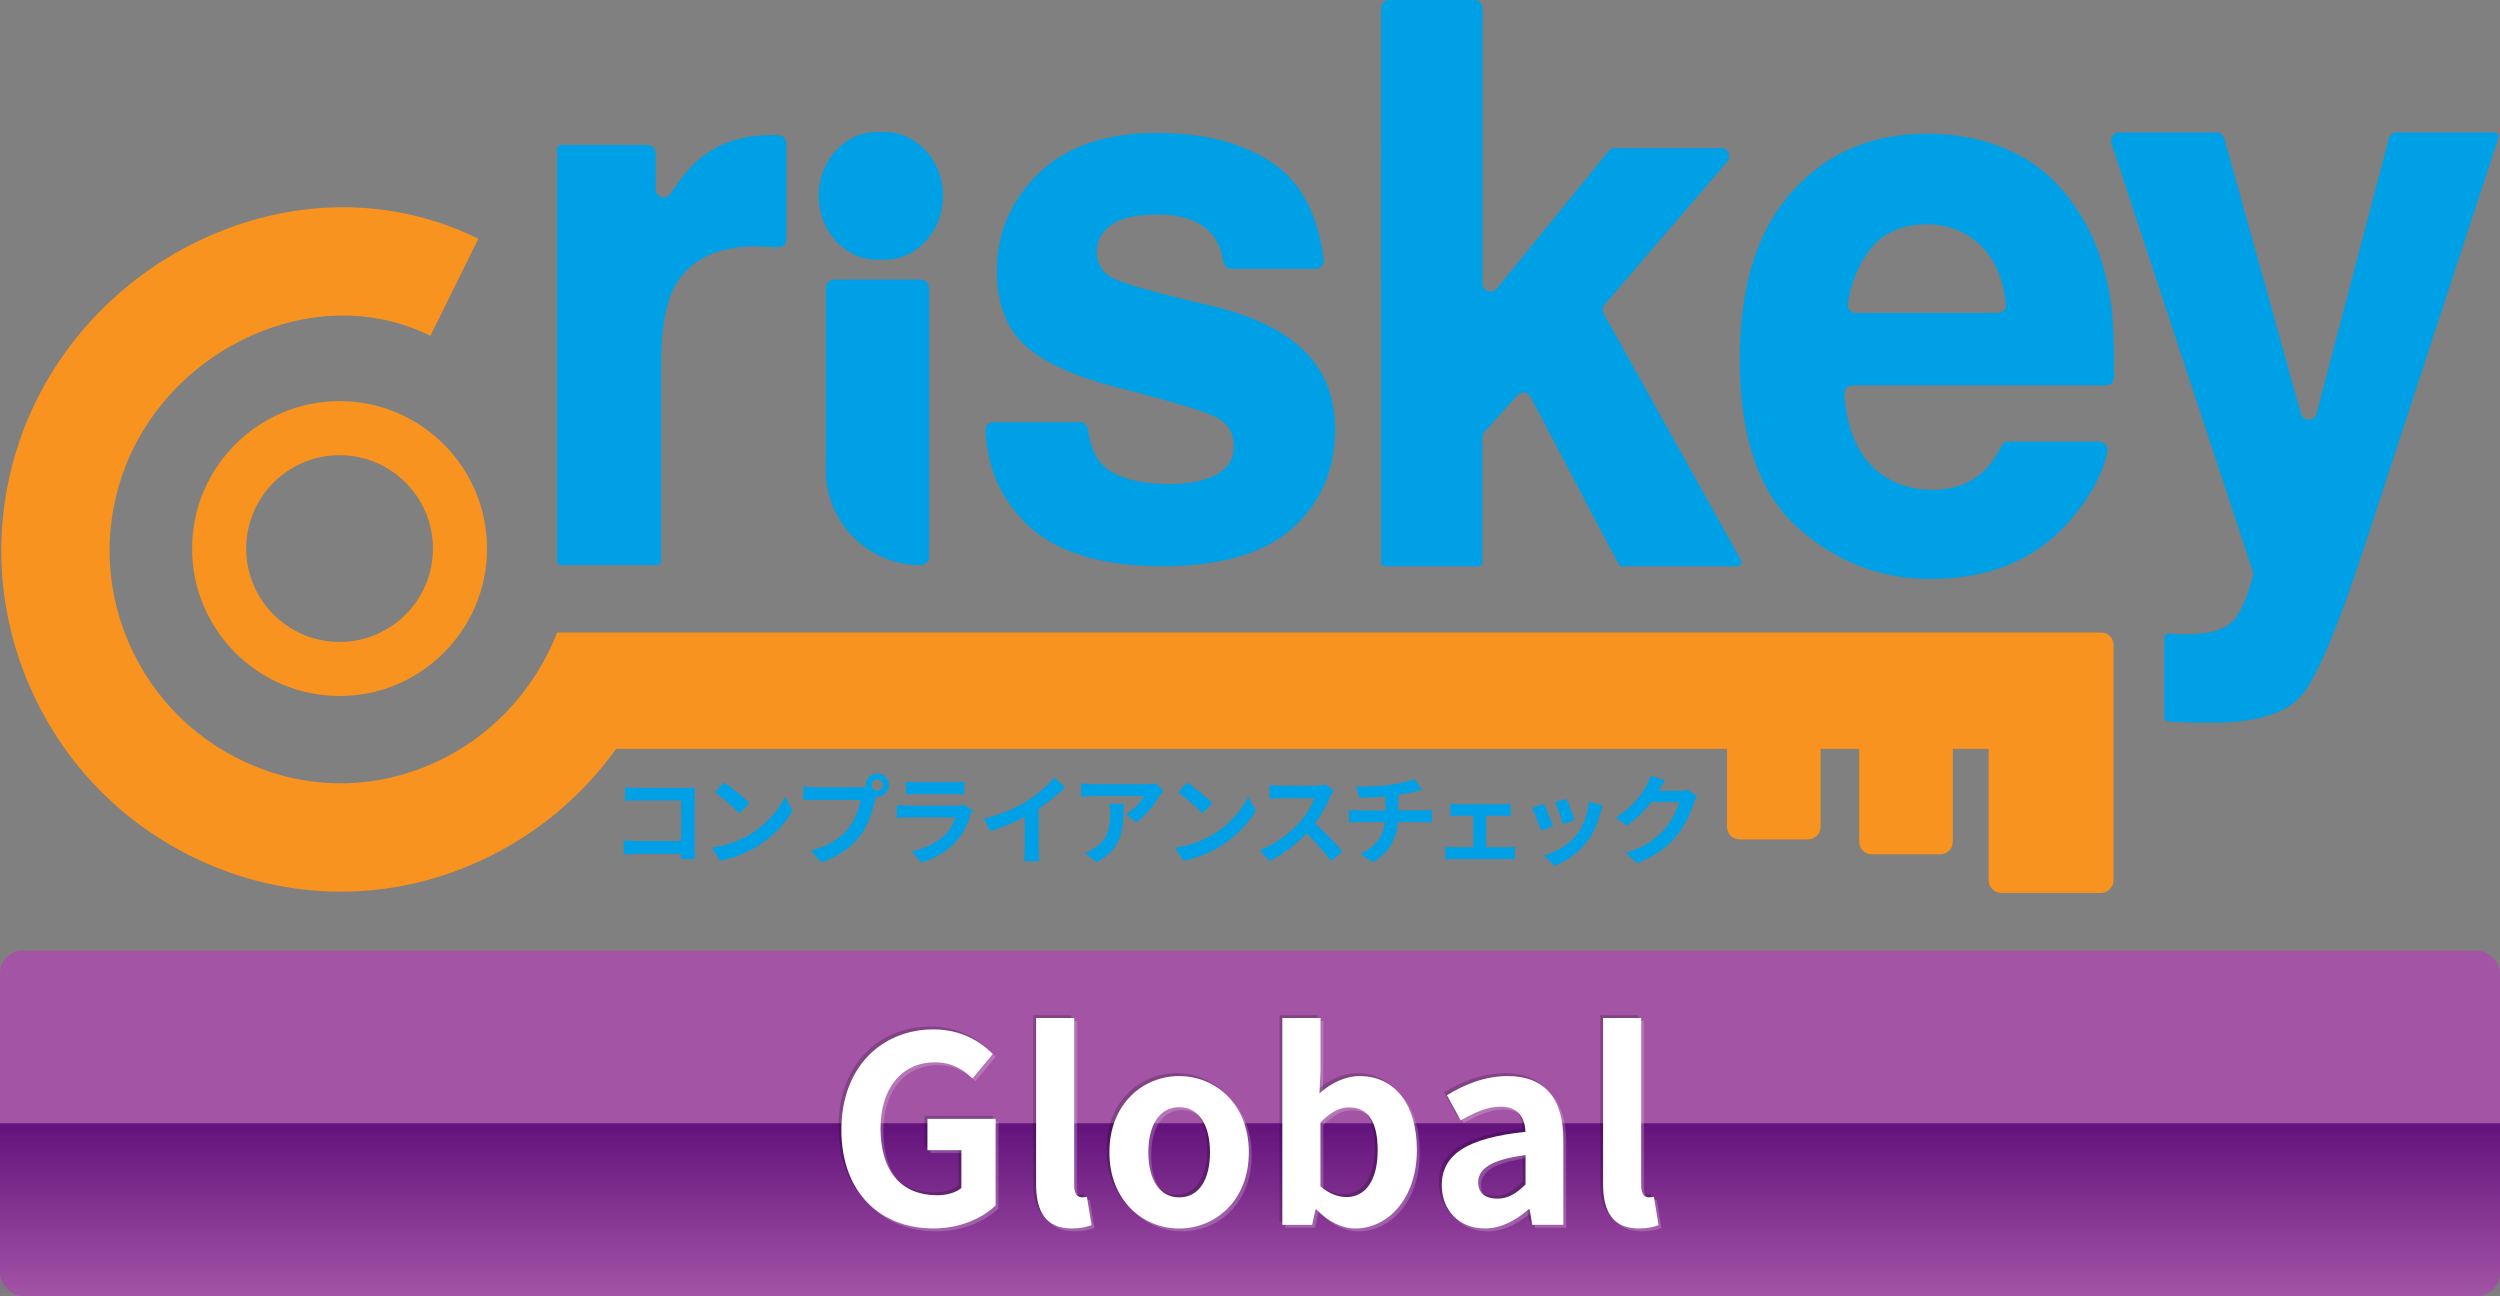
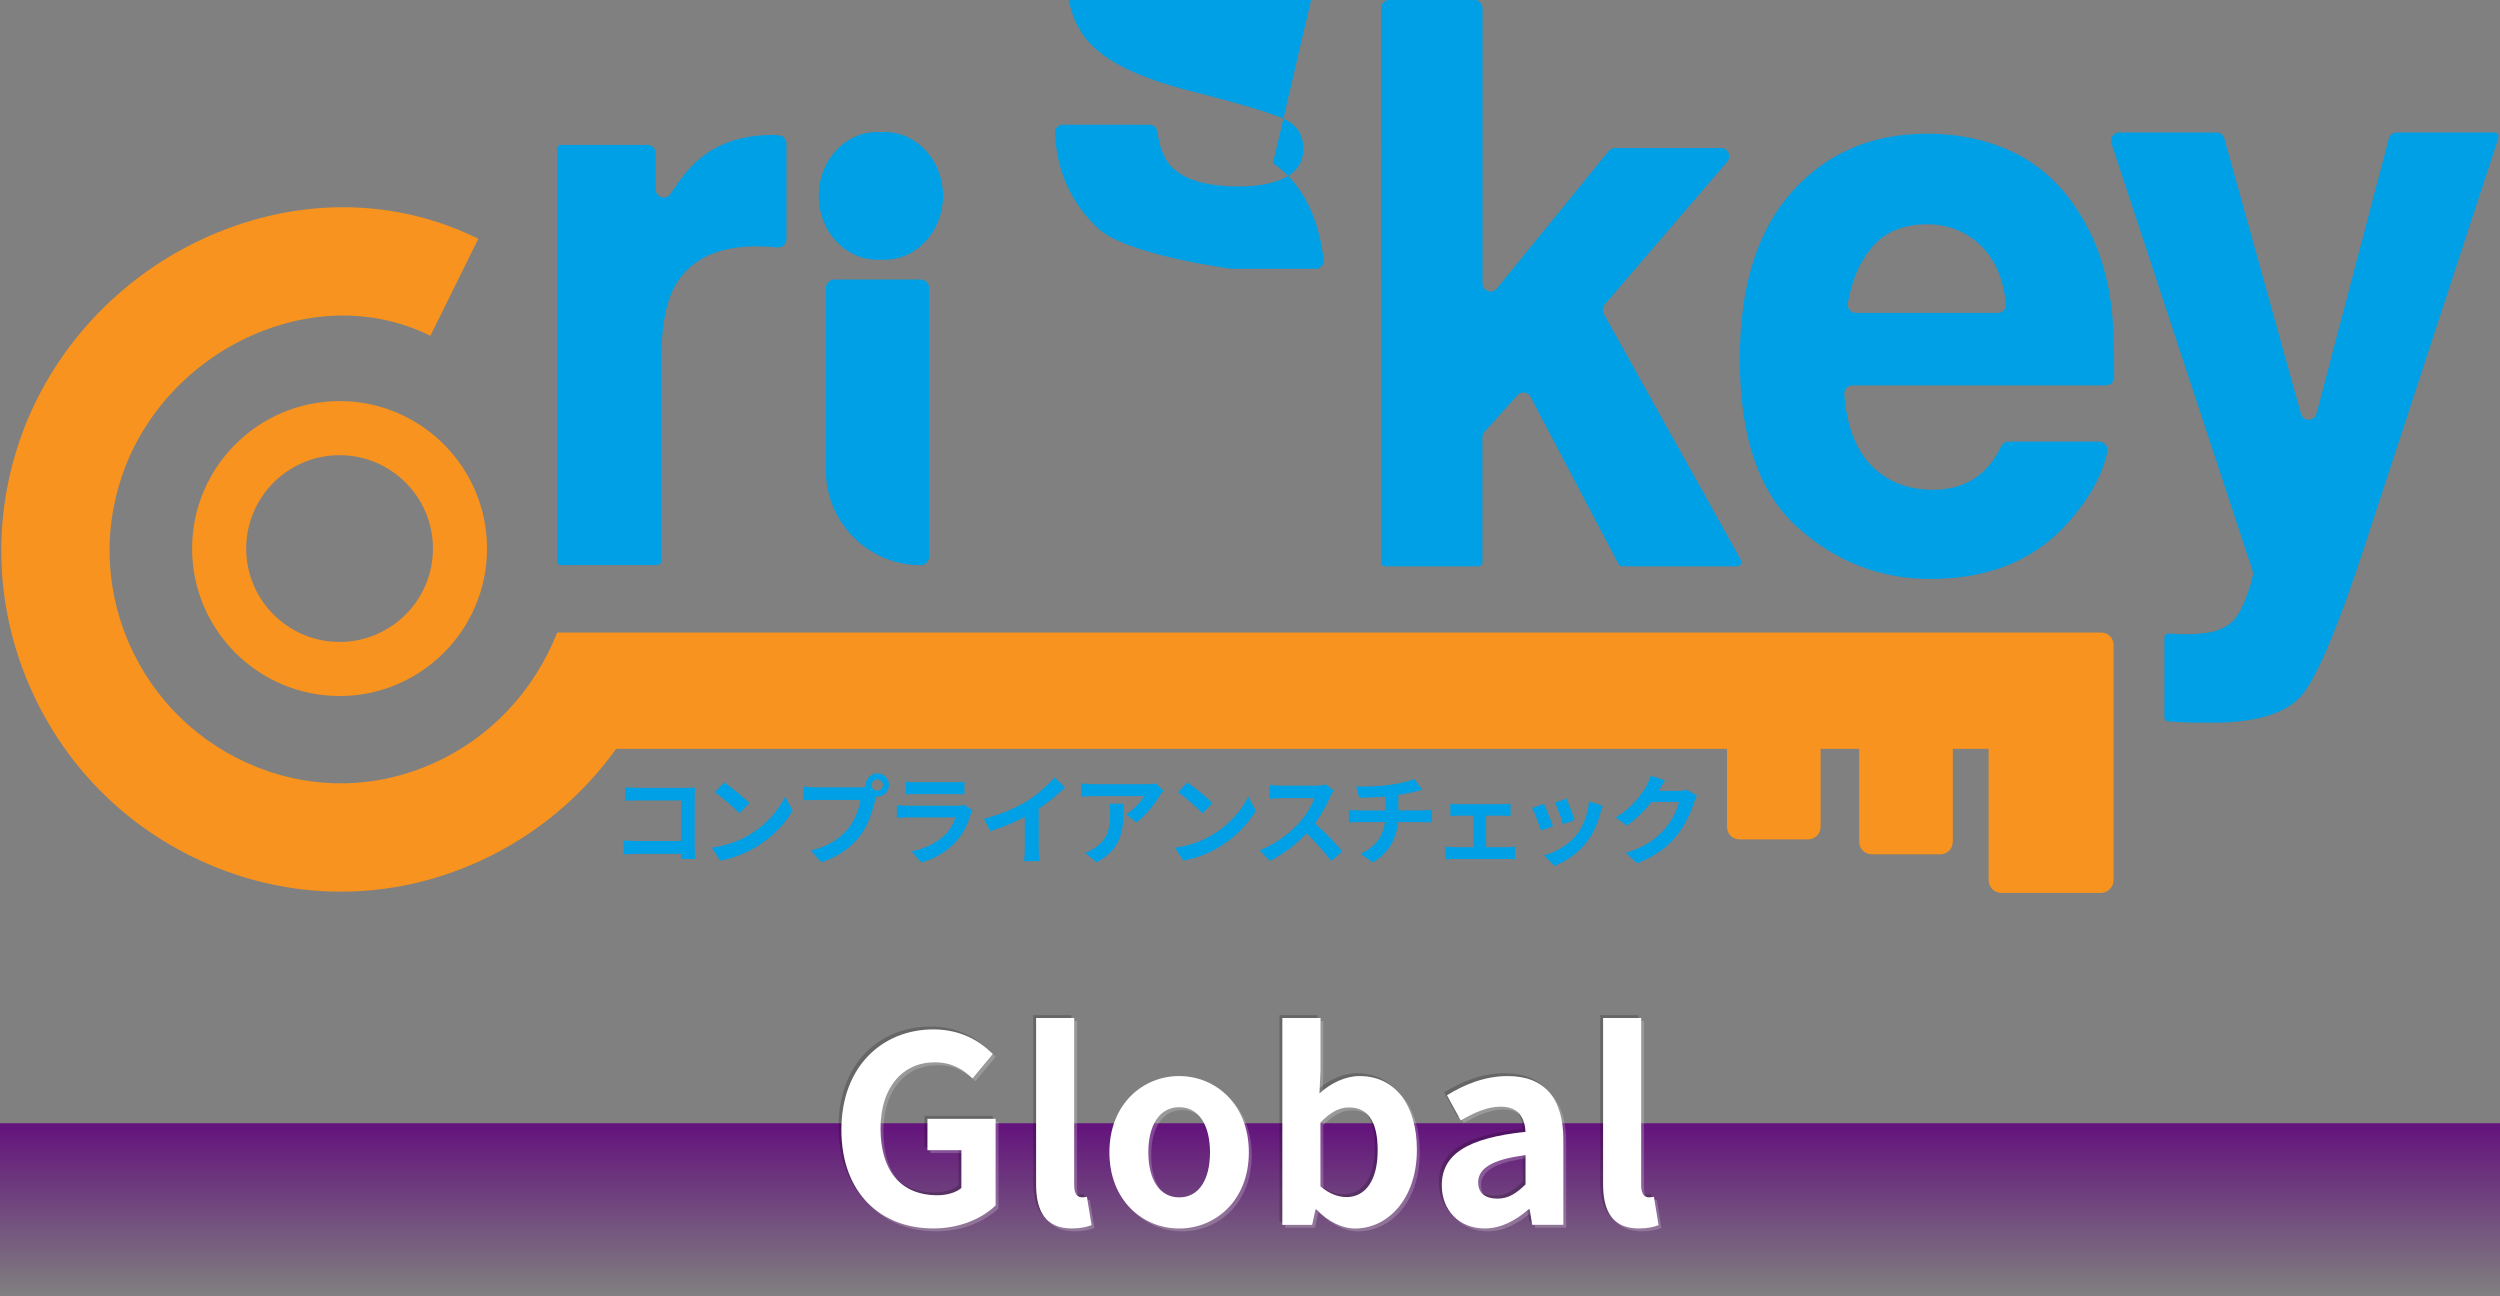
<svg xmlns="http://www.w3.org/2000/svg" version="1.1" viewBox="0 0 434 225">
  <rect x="0" y="0" width="434" height="225" fill="#808080" stroke="none" />
  <defs>
    <style>
      .st0 {
        fill: #00a0e6;
      }

      .st1 {
        fill: #fff;
      }

      .st2 {
        isolation: isolate;
      }

      .st3 {
        mix-blend-mode: multiply;
      }

      .st3, .st4 {
        opacity: .2;
      }

      .st5 {
        fill: url(#_名称未設定グラデーション_139);
      }

      .st6 {
        fill: #a354a5;
      }

      .st7 {
        fill: #f7931e;
      }
    </style>
    <linearGradient id="_名称未設定グラデーション_139" data-name="名称未設定グラデーション 139" x1="217" y1="225" x2="217" y2="195" gradientUnits="userSpaceOnUse">
      <stop offset="0" stop-color="#63127c" stop-opacity="0" />
      <stop offset="1" stop-color="#63127c" />
    </linearGradient>
  </defs>
  <g class="st2">
    <g id="_レイヤー_1" data-name="レイヤー_1">
      <g>
-         <rect class="st6" y="165" width="434" height="60" rx="4" ry="4" />
        <rect class="st5" y="195" width="434" height="30" />
      </g>
      <g>
        <g>
          <path class="st0" d="M301.6,98.31h-20c-.26,0-.5-.15-.62-.38l-15.28-29.03c-.46-.87-1.61-1.02-2.27-.29l-5.71,6.34c-.24.27-.37.62-.37.98v21.66c0,.4-.31.72-.7.72h-16.2c-.39,0-.7-.32-.7-.72V1.45c0-.8.63-1.45,1.41-1.45h14.8c.78,0,1.41.65,1.41,1.45v47.71c0,1.35,1.64,1.96,2.48.93l19.42-23.87c.27-.33.66-.52,1.08-.52h18.43c1.21,0,1.85,1.47,1.05,2.4l-21.23,24.73c-.4.46-.47,1.14-.17,1.67l23.8,42.72c.27.48-.07,1.08-.61,1.08Z" />
          <path class="st0" d="M364.46,76.69c.88,0,1.57.83,1.38,1.72-.78,3.77-2.81,7.59-6.08,11.46-5.87,7.09-14.09,10.64-24.65,10.64-8.72,0-16.41-2.99-23.08-8.97-6.67-5.98-10-15.7-10-29.18,0-12.63,3.01-22.31,9.03-29.04,6.02-6.74,13.83-10.11,23.43-10.11,5.7,0,10.84,1.14,15.41,3.41,4.57,2.28,8.34,5.87,11.32,10.77,2.68,4.33,4.42,9.35,5.22,15.06.43,3.09.62,7.42.58,13.01,0,.8-.63,1.44-1.41,1.44h-44.04c-.82,0-1.47.73-1.4,1.57.49,6.49,2.62,11.09,6.39,13.82,2.47,1.83,5.45,2.74,8.93,2.74,3.69,0,6.69-1.11,8.99-3.35,1.1-1.05,2.09-2.47,2.96-4.24.24-.49.74-.78,1.27-.78h15.75ZM346.84,54.33c.84,0,1.5-.76,1.4-1.62-.48-4.25-1.87-7.54-4.17-9.86-2.58-2.61-5.78-3.91-9.59-3.91-4.15,0-7.37,1.38-9.65,4.15-2,2.42-3.35,5.6-4.05,9.53-.16.89.51,1.71,1.39,1.71h24.68Z" />
          <path class="st0" d="M402.15,71.79l12.55-47.72c.17-.63.72-1.07,1.36-1.07h17c.48,0,.82.49.67.95l-23.21,70.79c-4.53,13.83-8.11,22.41-10.75,25.73-2.64,3.32-7.92,4.99-15.85,4.99-1.59,0-2.87-.01-3.84-.03-.85-.02-2.08-.08-3.68-.19-.37-.02-.66-.34-.66-.72v-13.82c0-.42.34-.75.74-.72l1.52.09c1.76.09,3.44.02,5.03-.2,1.59-.22,2.93-.74,4.03-1.54,1.05-.76,2.02-2.34,2.92-4.75.9-2.41,1.27-3.88,1.1-4.42l-24.53-74.25c-.31-.94.37-1.91,1.33-1.91h16.92c.63,0,1.18.43,1.35,1.05l13.29,47.76c.39,1.41,2.34,1.39,2.71-.02Z" />
          <path class="st7" d="M364.77,109.81H96.73c-4.04,10.2-11.6,18.22-21.39,22.65-9.78,4.43-20.65,4.7-30.61.76-10.09-3.99-18.03-11.65-22.34-21.56-4.31-9.91-4.49-20.91-.52-30.94,4.27-10.65,12.99-19.16,23.92-23.34,9.84-3.77,20.12-3.44,28.93.91l8.32-16.84c-13.56-6.7-29.18-7.27-43.97-1.61-15.81,6.05-28.44,18.41-34.66,33.94-5.83,14.74-5.57,30.86.75,45.38,6.31,14.5,17.91,25.7,32.65,31.53,6.92,2.74,14.13,4.1,21.34,4.1,8.14,0,16.26-1.74,23.93-5.21,9.63-4.36,17.79-11.11,23.89-19.58h192.84v13.55c0,1.2.97,2.17,2.17,2.17h11.91c1.2,0,2.17-.97,2.17-2.17v-13.55h6.7v16.14c0,1.2.97,2.17,2.17,2.17h11.91c1.2,0,2.17-.97,2.17-2.17v-16.14h6.21v22.78c0,1.23,1,2.23,2.23,2.23h17.24c1.23,0,2.23-1,2.23-2.23v-40.83c0-1.18-.96-2.14-2.14-2.14Z" />
          <g>
            <path class="st0" d="M131.38,42.76c-7.21,0-12.05,2.5-14.53,7.5-1.38,2.81-2.08,7.14-2.08,12.98v34.14c0,.4-.31.72-.7.72h-16.65c-.39,0-.7-.32-.7-.72V25.88c0-.4.31-.72.7-.72h15c.78,0,1.41.65,1.41,1.45v6.24c0,1.43,1.8,1.98,2.57.8,1.72-2.62,3.27-4.53,4.66-5.74,3.35-2.99,7.71-4.48,13.08-4.48.33,0,.62.01.85.03l.27.03c.72.07,1.27.69,1.27,1.44v16.58c0,.85-.71,1.51-1.54,1.44-.53-.05-1.02-.08-1.48-.11-.88-.04-1.59-.07-2.14-.07Z" />
-             <path class="st0" d="M220.99,28.34c4.88,3.33,7.82,8.9,8.8,16.72.11.84-.53,1.6-1.35,1.6h-14.69c-.66,0-1.23-.5-1.34-1.17-.31-1.84-.89-3.33-1.74-4.48-1.91-2.51-5.17-3.77-9.77-3.77-3.79,0-6.48.63-8.09,1.88-1.61,1.26-2.41,2.73-2.41,4.42,0,2.12.85,3.66,2.56,4.61,1.71,1,7.75,2.71,18.13,5.13,6.92,1.73,12.11,4.35,15.57,7.86,3.42,3.55,5.13,7.99,5.13,13.32,0,7.02-2.45,12.74-7.36,17.18-4.91,4.44-12.49,6.66-22.74,6.66s-18.18-2.35-23.17-7.05c-4.64-4.37-7.12-9.87-7.44-16.47-.04-.81.58-1.49,1.37-1.49h15.05c.67,0,1.24.51,1.34,1.19.41,2.67,1.16,4.62,2.22,5.83,2.16,2.47,6.15,3.7,11.97,3.7,3.42,0,6.14-.54,8.15-1.62,2.01-1.08,3.02-2.71,3.02-4.87s-.82-3.66-2.44-4.74c-1.63-1.08-7.67-2.94-18.13-5.59-7.53-1.99-12.84-4.48-15.93-7.47-3.09-2.94-4.64-7.19-4.64-12.73,0-6.54,2.41-12.16,7.23-16.86,4.82-4.7,11.61-7.05,20.36-7.05s15.08,1.75,20.33,5.26Z" />
+             <path class="st0" d="M220.99,28.34c4.88,3.33,7.82,8.9,8.8,16.72.11.84-.53,1.6-1.35,1.6h-14.69s-18.18-2.35-23.17-7.05c-4.64-4.37-7.12-9.87-7.44-16.47-.04-.81.58-1.49,1.37-1.49h15.05c.67,0,1.24.51,1.34,1.19.41,2.67,1.16,4.62,2.22,5.83,2.16,2.47,6.15,3.7,11.97,3.7,3.42,0,6.14-.54,8.15-1.62,2.01-1.08,3.02-2.71,3.02-4.87s-.82-3.66-2.44-4.74c-1.63-1.08-7.67-2.94-18.13-5.59-7.53-1.99-12.84-4.48-15.93-7.47-3.09-2.94-4.64-7.19-4.64-12.73,0-6.54,2.41-12.16,7.23-16.86,4.82-4.7,11.61-7.05,20.36-7.05s15.08,1.75,20.33,5.26Z" />
            <path class="st0" d="M163.71,34h0c0,6.13-4.55,11.09-10.16,11.09h-1.26c-5.61,0-10.16-4.97-10.16-11.09h0c0-6.13,4.55-11.09,10.16-11.09h1.26c5.61,0,10.16,4.97,10.16,11.09Z" />
            <path class="st0" d="M144.82,48.53h15.02c.8,0,1.45.65,1.45,1.45v46.69c0,.8-.65,1.45-1.45,1.45h0c-9.09,0-16.47-7.38-16.47-16.47v-31.66c0-.8.65-1.45,1.45-1.45Z" />
          </g>
          <path class="st7" d="M58.95,120.83c-14.12,0-25.6-11.48-25.6-25.6s11.48-25.6,25.6-25.6,25.6,11.48,25.6,25.6-11.48,25.6-25.6,25.6ZM58.95,79.02c-8.94,0-16.21,7.27-16.21,16.21s7.27,16.21,16.21,16.21,16.21-7.27,16.21-16.21-7.27-16.21-16.21-16.21Z" />
        </g>
        <g>
          <path class="st0" d="M110.58,136.77h8.57c.49,0,1.21-.02,1.5-.03-.02.39-.05,1.07-.05,1.56v8.8c0,.59.03,1.5.07,2.01h-2.46c.02-.27.02-.56.02-.88h-7.75c-.66,0-1.63.05-2.19.1v-2.43c.59.05,1.36.1,2.12.1h7.84v-7.04h-7.63c-.71,0-1.63.03-2.11.07v-2.36c.63.07,1.51.1,2.09.1Z" />
          <path class="st0" d="M130.09,144.92c2.91-1.72,5.12-4.32,6.19-6.61l1.33,2.4c-1.29,2.29-3.55,4.64-6.29,6.29-1.72,1.04-3.91,1.99-6.31,2.4l-1.43-2.24c2.65-.37,4.86-1.24,6.51-2.23ZM130.09,139.43l-1.73,1.77c-.88-.95-3.01-2.8-4.25-3.67l1.6-1.7c1.19.8,3.4,2.57,4.39,3.6Z" />
          <path class="st0" d="M152.31,134.24c1.1,0,2.02.92,2.02,2.04s-.92,2.02-2.02,2.02c-.07,0-.15,0-.22-.02-.05.19-.08.36-.14.51-.39,1.67-1.12,4.3-2.55,6.19-1.53,2.04-3.81,3.72-6.83,4.71l-1.85-2.04c3.37-.78,5.29-2.26,6.66-3.99,1.12-1.41,1.77-3.33,1.99-4.79h-7.9c-.78,0-1.6.03-2.02.07v-2.4c.49.07,1.46.14,2.02.14h7.87c.24,0,.61-.02.97-.07-.02-.1-.03-.2-.03-.32,0-1.12.92-2.04,2.04-2.04ZM152.31,137.25c.53,0,.97-.44.97-.97s-.44-.99-.97-.99-.99.44-.99.99.44.97.99.97Z" />
          <path class="st0" d="M168.52,141.35c-.51,1.65-1.24,3.3-2.52,4.71-1.72,1.9-3.89,3.06-6.07,3.67l-1.68-1.92c2.55-.53,4.59-1.65,5.88-2.97.92-.94,1.45-1.99,1.75-2.94h-8.21c-.41,0-1.26.02-1.97.08v-2.21c.71.05,1.45.1,1.97.1h8.41c.54,0,1-.07,1.24-.17l1.51.93c-.12.22-.25.53-.32.71ZM159.04,135.79h6.54c.53,0,1.36-.02,1.84-.08v2.19c-.46-.03-1.26-.05-1.87-.05h-6.51c-.54,0-1.28.02-1.77.05v-2.19c.48.07,1.19.08,1.77.08Z" />
          <path class="st0" d="M178.27,139.08c1.75-1.09,3.69-2.79,4.79-4.13l1.83,1.75c-1.29,1.27-2.92,2.6-4.57,3.69v6.87c0,.75.03,1.8.15,2.23h-2.69c.07-.41.12-1.48.12-2.23v-5.44c-1.75.92-3.91,1.84-6,2.45l-1.07-2.14c3.04-.78,5.54-1.89,7.43-3.04Z" />
          <path class="st0" d="M201.34,138.12c-.8,1.33-2.41,3.47-4.08,4.66l-1.77-1.41c1.36-.83,2.69-2.33,3.13-3.16h-8.86c-.71,0-1.27.05-2.07.12v-2.36c.65.1,1.36.17,2.07.17h9.16c.48,0,1.41-.05,1.73-.15l1.34,1.26c-.19.22-.51.63-.66.88ZM190.36,149.69l-1.99-1.62c.54-.19,1.16-.48,1.79-.93,2.16-1.5,2.57-3.3,2.57-6.08,0-.53-.03-.99-.12-1.53h2.46c0,4.22-.08,7.68-4.71,10.17Z" />
          <path class="st0" d="M210.49,144.92c2.91-1.72,5.12-4.32,6.19-6.61l1.33,2.4c-1.29,2.29-3.55,4.64-6.29,6.29-1.72,1.04-3.91,1.99-6.31,2.4l-1.43-2.24c2.65-.37,4.86-1.24,6.51-2.23ZM210.49,139.43l-1.73,1.77c-.88-.95-3.01-2.8-4.25-3.67l1.6-1.7c1.19.8,3.4,2.57,4.39,3.6Z" />
          <path class="st0" d="M230.96,138.27c-.58,1.33-1.53,3.14-2.67,4.67,1.68,1.46,3.74,3.64,4.74,4.86l-1.94,1.68c-1.11-1.53-2.69-3.26-4.28-4.81-1.8,1.9-4.06,3.67-6.39,4.78l-1.75-1.84c2.74-1.02,5.37-3.09,6.97-4.88,1.12-1.28,2.16-2.96,2.53-4.17h-5.76c-.71,0-1.65.1-2.01.12v-2.41c.46.07,1.5.12,2.01.12h6c.73,0,1.41-.1,1.75-.22l1.39,1.04c-.14.19-.44.71-.6,1.05Z" />
          <path class="st0" d="M241.25,136.26c1.7-.24,3.43-.63,4.28-1.02l1.39,1.87c-.58.14-1.02.25-1.31.32-.83.22-1.84.41-2.86.56v2.7h4.28c.37,0,1.17-.07,1.55-.1v2.19c-.46-.03-1.04-.07-1.5-.07h-4.4c-.25,2.86-1.48,5.27-4.35,7l-2.16-1.48c2.58-1.19,3.94-3.01,4.27-5.52h-4.67c-.53,0-1.16.03-1.6.07v-2.19c.46.05,1.04.1,1.56.1h4.79v-2.41c-1.63.14-3.42.19-4.56.22l-.53-1.97c1.29.03,3.93,0,5.8-.27Z" />
          <path class="st0" d="M253.11,139.61h7.79c.41,0,.92-.03,1.33-.08v2.14c-.42-.03-.93-.07-1.33-.07h-2.91v5.47h3.71c.46,0,.93-.07,1.29-.1v2.23c-.37-.07-1-.08-1.29-.08h-9.4c-.41,0-.93.02-1.39.08v-2.23c.44.05.97.1,1.39.1h3.47v-5.47h-2.65c-.36,0-.97.03-1.34.07v-2.14c.37.07.97.08,1.34.08Z" />
          <path class="st0" d="M269.6,143.42l-2.07.78c-.29-.92-1.14-3.18-1.55-3.93l2.04-.73c.42.87,1.24,2.92,1.58,3.88ZM277.83,141.12c-.44,1.72-1.16,3.49-2.31,4.98-1.58,2.04-3.71,3.47-5.69,4.22l-1.79-1.82c1.87-.49,4.23-1.79,5.64-3.55,1.16-1.45,1.97-3.71,2.18-5.83l2.38.77c-.2.54-.31.9-.41,1.24ZM273.36,142.37l-2.04.71c-.2-.83-.95-2.89-1.38-3.77l2.02-.66c.32.73,1.16,2.94,1.39,3.72Z" />
          <path class="st0" d="M288.03,137.22s-.03.05-.05.08h3.42c.53,0,1.09-.08,1.48-.2l1.73,1.07c-.19.32-.42.8-.56,1.22-.46,1.51-1.43,3.77-2.96,5.68-1.62,1.97-3.67,3.54-6.87,4.79l-2.01-1.8c3.48-1.04,5.37-2.52,6.85-4.2,1.16-1.33,2.14-3.37,2.41-4.64h-4.78c-1.14,1.48-2.62,2.97-4.28,4.11l-1.9-1.41c2.97-1.82,4.45-4.01,5.3-5.47.25-.43.61-1.21.76-1.79l2.48.82c-.39.6-.83,1.36-1.04,1.73Z" />
        </g>
      </g>
      <g>
        <g class="st4">
          <path class="st1" d="M146.07,196.12c0-10.98,7.11-17.41,15.97-17.41,4.81,0,8.14,2.07,10.3,4.27l-3.51,4.23c-1.67-1.58-3.56-2.79-6.57-2.79-5.54,0-9.4,4.32-9.4,11.47s3.33,11.61,9.9,11.61c1.58,0,3.2-.45,4.14-1.26v-6.57h-5.89v-5.44h11.83v15.03c-2.25,2.21-6.16,4-10.8,4-9.04,0-15.97-6.03-15.97-17.14Z" />
          <path class="st1" d="M179.87,205.57v-28.84h6.61v29.11c0,1.53.68,2.02,1.31,2.02.27,0,.45,0,.9-.09l.81,4.91c-.77.31-1.85.58-3.42.58-4.59,0-6.21-3.01-6.21-7.7Z" />
          <path class="st1" d="M192.6,200.04c0-8.37,5.8-13.23,12.1-13.23s12.1,4.86,12.1,13.23-5.8,13.23-12.1,13.23-12.1-4.86-12.1-13.23ZM210.06,200.04c0-4.72-1.93-7.83-5.35-7.83s-5.36,3.11-5.36,7.83,1.94,7.83,5.36,7.83,5.35-3.06,5.35-7.83Z" />
          <path class="st1" d="M228.55,209.98h-.18l-.58,2.66h-5.17v-35.91h6.62v9.04l-.18,4.05c1.98-1.8,4.5-3.01,6.97-3.01,6.21,0,9.94,5.08,9.94,12.78,0,8.68-5.17,13.68-10.71,13.68-2.25,0-4.68-1.17-6.7-3.29ZM239.17,199.72c0-4.81-1.53-7.47-4.99-7.47-1.71,0-3.24.86-4.95,2.61v11.07c1.58,1.4,3.19,1.89,4.54,1.89,3.06,0,5.4-2.61,5.4-8.1Z" />
          <path class="st1" d="M250.3,205.8c0-5.4,4.37-8.23,14.53-9.31-.13-2.48-1.21-4.37-4.32-4.37-2.34,0-4.59,1.04-6.93,2.38l-2.38-4.36c2.97-1.85,6.57-3.33,10.53-3.33,6.39,0,9.67,3.83,9.67,11.11v14.71h-5.4l-.45-2.7h-.18c-2.2,1.89-4.72,3.33-7.6,3.33-4.5,0-7.47-3.2-7.47-7.47ZM264.84,205.62v-5.08c-6.16.76-8.23,2.47-8.23,4.72,0,1.98,1.4,2.83,3.33,2.83s3.29-.9,4.9-2.47Z" />
          <path class="st1" d="M278.3,205.57v-28.84h6.61v29.11c0,1.53.68,2.02,1.31,2.02.27,0,.45,0,.9-.09l.81,4.91c-.77.31-1.85.58-3.42.58-4.59,0-6.21-3.01-6.21-7.7Z" />
          <path class="st1" d="M146.57,196.62c0-10.98,7.11-17.41,15.97-17.41,4.81,0,8.14,2.07,10.3,4.27l-3.51,4.23c-1.67-1.58-3.56-2.79-6.57-2.79-5.54,0-9.4,4.32-9.4,11.47s3.33,11.61,9.9,11.61c1.58,0,3.2-.45,4.14-1.26v-6.57h-5.89v-5.44h11.83v15.03c-2.25,2.21-6.16,4-10.8,4-9.04,0-15.97-6.03-15.97-17.14Z" />
          <path class="st1" d="M180.37,206.07v-28.84h6.61v29.11c0,1.53.68,2.02,1.31,2.02.27,0,.45,0,.9-.09l.81,4.91c-.77.31-1.85.58-3.42.58-4.59,0-6.21-3.01-6.21-7.7Z" />
          <path class="st1" d="M193.1,200.54c0-8.37,5.8-13.23,12.1-13.23s12.1,4.86,12.1,13.23-5.8,13.23-12.1,13.23-12.1-4.86-12.1-13.23ZM210.56,200.54c0-4.72-1.93-7.83-5.35-7.83s-5.36,3.11-5.36,7.83,1.94,7.83,5.36,7.83,5.35-3.06,5.35-7.83Z" />
          <path class="st1" d="M229.05,210.48h-.18l-.58,2.66h-5.17v-35.91h6.62v9.04l-.18,4.05c1.98-1.8,4.5-3.01,6.97-3.01,6.21,0,9.94,5.08,9.94,12.78,0,8.68-5.17,13.68-10.71,13.68-2.25,0-4.68-1.17-6.7-3.29ZM239.67,200.22c0-4.81-1.53-7.47-4.99-7.47-1.71,0-3.24.86-4.95,2.61v11.07c1.58,1.4,3.19,1.89,4.54,1.89,3.06,0,5.4-2.61,5.4-8.1Z" />
          <path class="st1" d="M250.8,206.3c0-5.4,4.37-8.23,14.53-9.31-.13-2.48-1.21-4.37-4.32-4.37-2.34,0-4.59,1.04-6.93,2.38l-2.38-4.36c2.97-1.85,6.57-3.33,10.53-3.33,6.39,0,9.67,3.83,9.67,11.11v14.71h-5.4l-.45-2.7h-.18c-2.2,1.89-4.72,3.33-7.6,3.33-4.5,0-7.47-3.2-7.47-7.47ZM265.34,206.12v-5.08c-6.16.76-8.23,2.47-8.23,4.72,0,1.98,1.4,2.83,3.33,2.83s3.29-.9,4.9-2.47Z" />
          <path class="st1" d="M278.8,206.07v-28.84h6.61v29.11c0,1.53.68,2.02,1.31,2.02.27,0,.45,0,.9-.09l.81,4.91c-.77.31-1.85.58-3.42.58-4.59,0-6.21-3.01-6.21-7.7Z" />
        </g>
        <g>
          <g class="st3">
            <path d="M145.57,195.62c0-10.98,7.11-17.41,15.97-17.41,4.81,0,8.14,2.07,10.3,4.27l-3.51,4.23c-1.67-1.58-3.56-2.79-6.57-2.79-5.54,0-9.4,4.32-9.4,11.47s3.33,11.61,9.9,11.61c1.58,0,3.2-.45,4.14-1.26v-6.57h-5.89v-5.44h11.83v15.03c-2.25,2.21-6.16,4-10.8,4-9.04,0-15.97-6.03-15.97-17.14Z" />
            <path d="M179.37,205.07v-28.84h6.61v29.11c0,1.53.68,2.02,1.31,2.02.27,0,.45,0,.9-.09l.81,4.91c-.77.31-1.85.58-3.42.58-4.59,0-6.21-3.01-6.21-7.7Z" />
-             <path d="M192.1,199.54c0-8.37,5.8-13.23,12.1-13.23s12.1,4.86,12.1,13.23-5.8,13.23-12.1,13.23-12.1-4.86-12.1-13.23ZM209.56,199.54c0-4.72-1.93-7.83-5.35-7.83s-5.36,3.11-5.36,7.83,1.94,7.83,5.36,7.83,5.35-3.06,5.35-7.83Z" />
            <path d="M228.05,209.48h-.18l-.58,2.66h-5.17v-35.91h6.62v9.04l-.18,4.05c1.98-1.8,4.5-3.01,6.97-3.01,6.21,0,9.94,5.08,9.94,12.78,0,8.68-5.17,13.68-10.71,13.68-2.25,0-4.68-1.17-6.7-3.29ZM238.67,199.22c0-4.81-1.53-7.47-4.99-7.47-1.71,0-3.24.86-4.95,2.61v11.07c1.58,1.4,3.19,1.89,4.54,1.89,3.06,0,5.4-2.61,5.4-8.1Z" />
            <path d="M249.8,205.3c0-5.4,4.37-8.23,14.53-9.31-.13-2.48-1.21-4.37-4.32-4.37-2.34,0-4.59,1.04-6.93,2.38l-2.38-4.36c2.97-1.85,6.57-3.33,10.53-3.33,6.39,0,9.67,3.83,9.67,11.11v14.71h-5.4l-.45-2.7h-.18c-2.2,1.89-4.72,3.33-7.6,3.33-4.5,0-7.47-3.2-7.47-7.47ZM264.34,205.12v-5.08c-6.16.76-8.23,2.47-8.23,4.72,0,1.98,1.4,2.83,3.33,2.83s3.29-.9,4.9-2.47Z" />
            <path d="M277.8,205.07v-28.84h6.61v29.11c0,1.53.68,2.02,1.31,2.02.27,0,.45,0,.9-.09l.81,4.91c-.77.31-1.85.58-3.42.58-4.59,0-6.21-3.01-6.21-7.7Z" />
          </g>
          <g>
            <path class="st1" d="M146.07,196.12c0-10.98,7.11-17.41,15.97-17.41,4.81,0,8.14,2.07,10.3,4.27l-3.51,4.23c-1.67-1.58-3.56-2.79-6.57-2.79-5.54,0-9.4,4.32-9.4,11.47s3.33,11.61,9.9,11.61c1.58,0,3.2-.45,4.14-1.26v-6.57h-5.89v-5.44h11.83v15.03c-2.25,2.21-6.16,4-10.8,4-9.04,0-15.97-6.03-15.97-17.14Z" />
            <path class="st1" d="M179.87,205.57v-28.84h6.61v29.11c0,1.53.68,2.02,1.31,2.02.27,0,.45,0,.9-.09l.81,4.91c-.77.31-1.85.58-3.42.58-4.59,0-6.21-3.01-6.21-7.7Z" />
            <path class="st1" d="M192.6,200.04c0-8.37,5.8-13.23,12.1-13.23s12.1,4.86,12.1,13.23-5.8,13.23-12.1,13.23-12.1-4.86-12.1-13.23ZM210.06,200.04c0-4.72-1.93-7.83-5.35-7.83s-5.36,3.11-5.36,7.83,1.94,7.83,5.36,7.83,5.35-3.06,5.35-7.83Z" />
            <path class="st1" d="M228.55,209.98h-.18l-.58,2.66h-5.17v-35.91h6.62v9.04l-.18,4.05c1.98-1.8,4.5-3.01,6.97-3.01,6.21,0,9.94,5.08,9.94,12.78,0,8.68-5.17,13.68-10.71,13.68-2.25,0-4.68-1.17-6.7-3.29ZM239.17,199.72c0-4.81-1.53-7.47-4.99-7.47-1.71,0-3.24.86-4.95,2.61v11.07c1.58,1.4,3.19,1.89,4.54,1.89,3.06,0,5.4-2.61,5.4-8.1Z" />
            <path class="st1" d="M250.3,205.8c0-5.4,4.37-8.23,14.53-9.31-.13-2.48-1.21-4.37-4.32-4.37-2.34,0-4.59,1.04-6.93,2.38l-2.38-4.36c2.97-1.85,6.57-3.33,10.53-3.33,6.39,0,9.67,3.83,9.67,11.11v14.71h-5.4l-.45-2.7h-.18c-2.2,1.89-4.72,3.33-7.6,3.33-4.5,0-7.47-3.2-7.47-7.47ZM264.84,205.62v-5.08c-6.16.76-8.23,2.47-8.23,4.72,0,1.98,1.4,2.83,3.33,2.83s3.29-.9,4.9-2.47Z" />
            <path class="st1" d="M278.3,205.57v-28.84h6.61v29.11c0,1.53.68,2.02,1.31,2.02.27,0,.45,0,.9-.09l.81,4.91c-.77.31-1.85.58-3.42.58-4.59,0-6.21-3.01-6.21-7.7Z" />
          </g>
        </g>
      </g>
    </g>
  </g>
</svg>